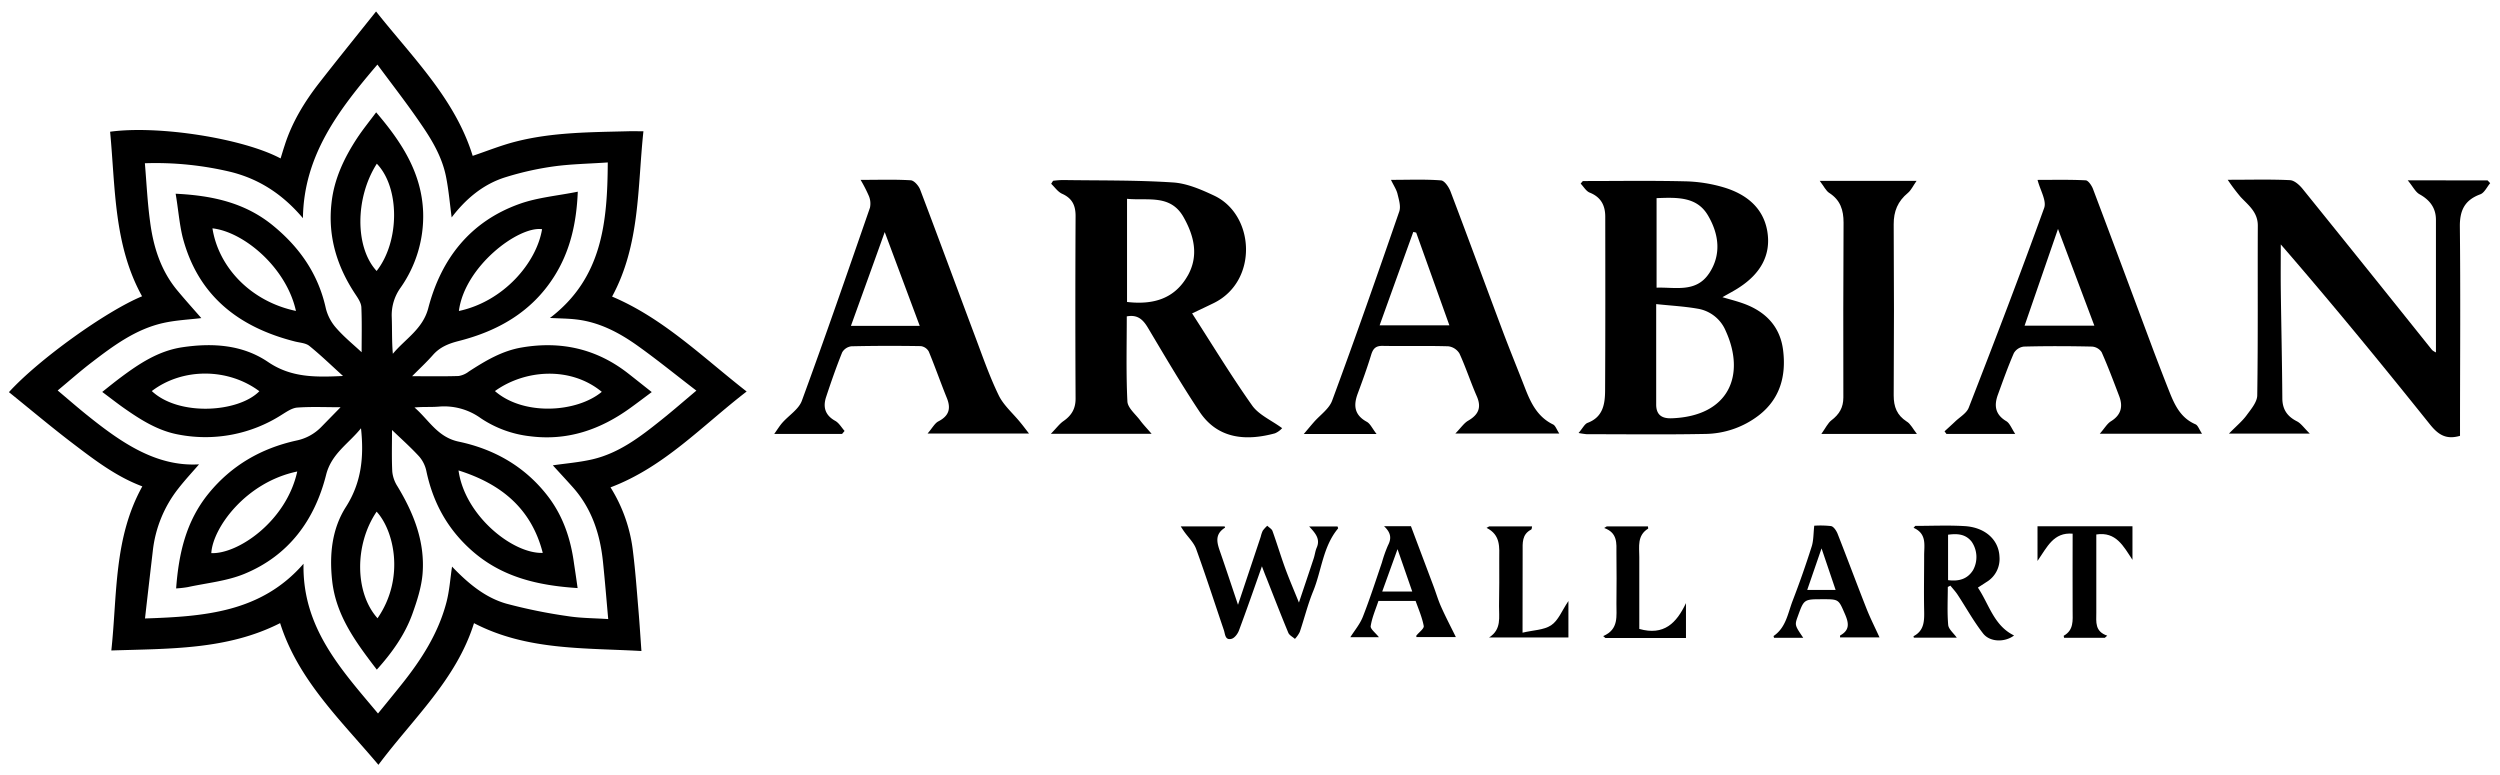
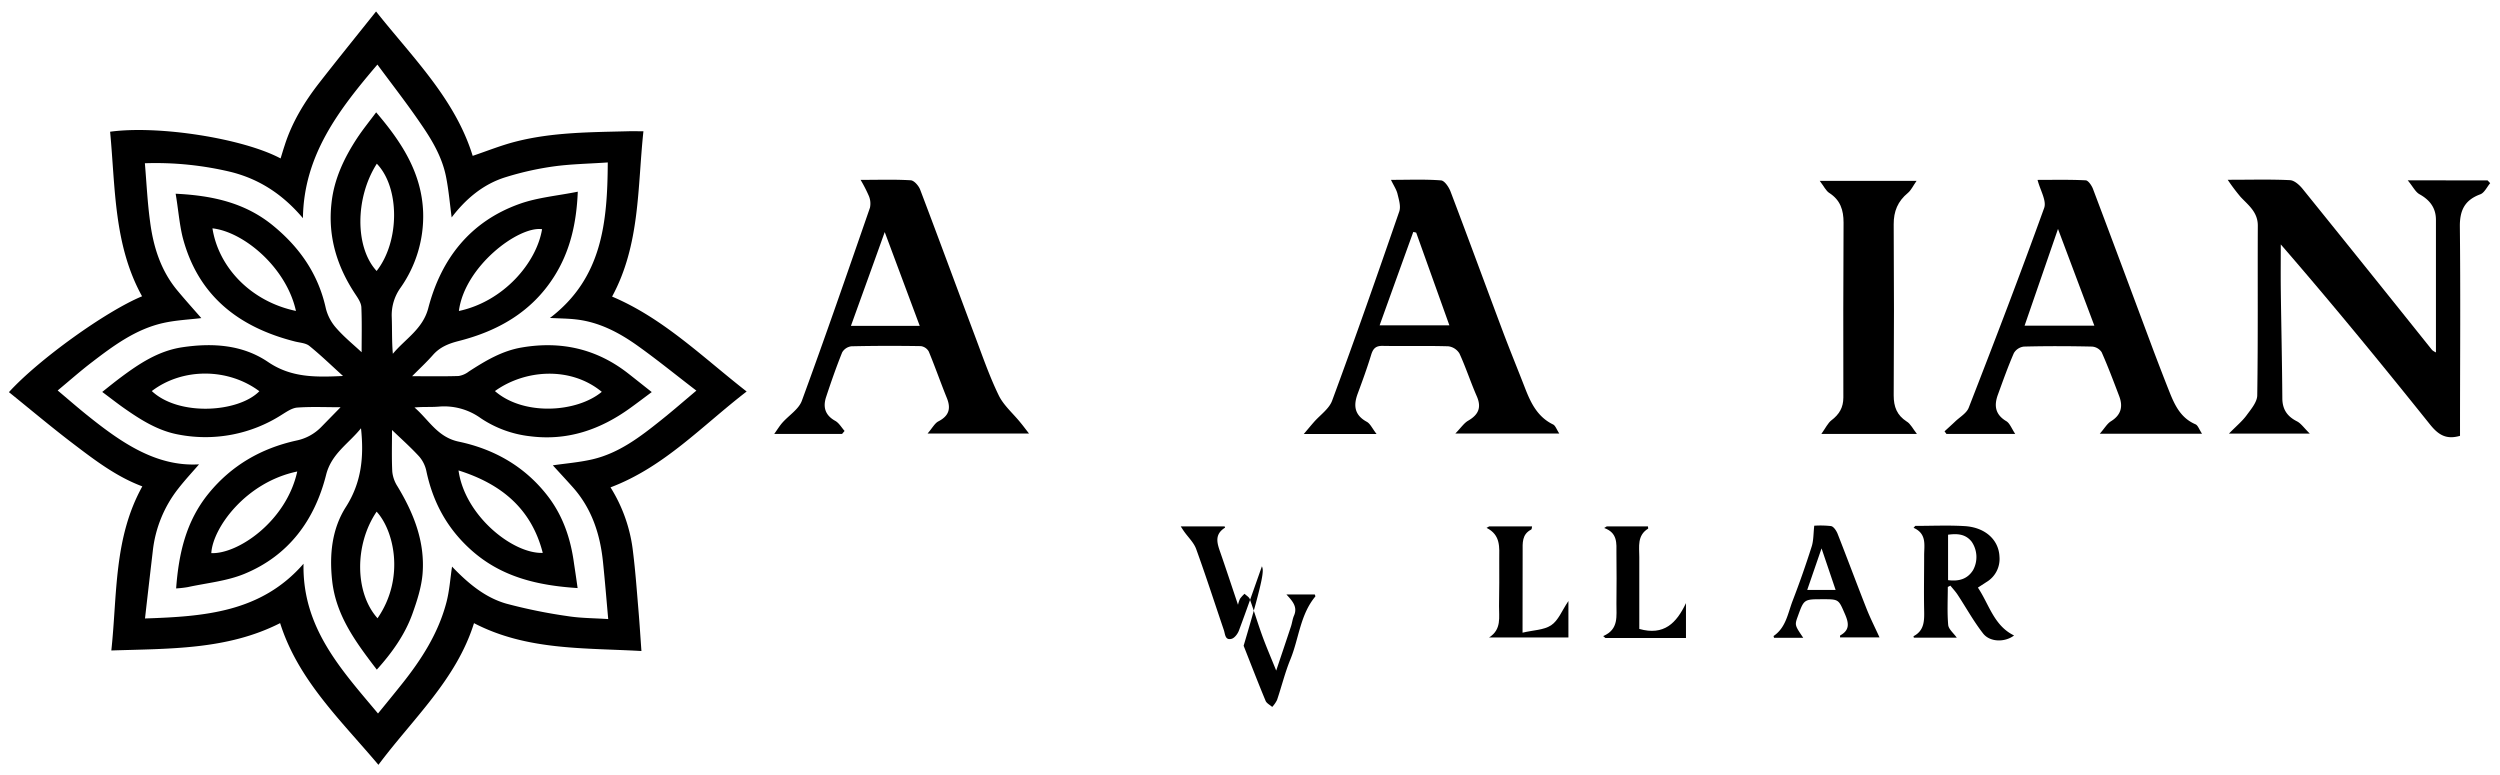
<svg xmlns="http://www.w3.org/2000/svg" viewBox="0 0 967.87 299.92" data-name="Layer 1" id="Layer_1">
  <path d="M963.07,69.85l1,1.06c-1.26,1.49-2.24,3.73-3.83,4.32-6.1,2.24-8,6.3-7.91,12.64.27,25.07.08,50.14.06,75.2v5.66c-5.56,1.63-8.59-.61-11.74-4.55C921.93,140.81,903,117.69,883,94.62c0,5.74-.06,11.47,0,17.2.18,14.1.5,28.21.6,42.31,0,4.36,1.9,7.09,5.68,9,1.57.81,2.67,2.5,4.94,4.73H862.94c2.94-3,5.16-4.81,6.8-7.05s4.12-5.13,4.15-7.74c.33-21.91.12-43.83.22-65.74,0-5.2-3.61-7.85-6.66-11.08a75.33,75.33,0,0,1-5-6.65c9.2,0,16.67-.22,24.11.15,1.7.08,3.67,1.86,4.89,3.37q25.14,31.13,50.13,62.39a6.51,6.51,0,0,0,1.49.93c0-17.35,0-34.33,0-51.33,0-4.57-2.33-7.67-6.35-9.9-1.61-.89-2.57-3-4.58-5.4Z" />
  <path d="M852.52,167.93h-39.6c1.91-2.18,2.85-3.91,4.31-4.82,3.94-2.43,4.76-5.68,3.21-9.75-2.17-5.71-4.32-11.43-6.79-17a4.88,4.88,0,0,0-3.71-2.18c-8.8-.2-17.59-.23-26.39,0a5.21,5.21,0,0,0-3.88,2.51c-2.3,5.28-4.23,10.74-6.21,16.16-1.53,4.22-1,7.67,3.28,10.21,1.33.8,2,2.73,3.44,4.93H753.56c-.24-.33-.49-.68-.74-1,1.37-1.27,2.77-2.51,4.12-3.8,1.81-1.74,4.42-3.2,5.25-5.35,10-25.69,19.86-51.41,29.21-77.34,1-2.8-1.55-6.88-2.57-10.85,5.87,0,12.25-.15,18.6.16,1,0,2.35,2,2.85,3.3,7.93,21,15.74,42,23.6,63.06,2,5.25,4,10.48,6.08,15.7s4.43,10,10,12.39C850.93,164.66,851.4,166.27,852.52,167.93Zm-68.7-41.86h27c-4.61-12.25-9.13-24.3-14.07-37.44Z" />
  <path d="M742.13,168h-37c1.68-2.34,2.51-4.22,3.95-5.32,3-2.29,4.57-4.91,4.57-8.8q-.09-33.84.08-67.72c0-4.84-1.24-8.71-5.52-11.45-1.31-.84-2.07-2.57-3.71-4.69H742c-1.36,1.92-2.1,3.64-3.4,4.7-3.87,3.21-5.49,7.07-5.46,12.14q.21,33.12,0,66.24c0,4.4,1.25,7.63,5,10.07C739.61,164,740.46,165.86,742.13,168Z" />
-   <path d="M690.32,135.55c1.25,9.95-1.16,18.89-9.43,25.27A34.72,34.72,0,0,1,660.1,168c-15.27.3-30.56.1-45.83.1a30,30,0,0,1-3.13-.47c1.62-1.88,2.34-3.49,3.51-3.93,6-2.26,6.73-7.33,6.76-12.54.12-22.42.09-44.84.06-67.27,0-4.32-1.64-7.57-6-9.31-1.42-.56-2.37-2.3-3.52-3.49.29-.35.57-.71.86-1,13.2,0,26.41-.21,39.61.11a56.9,56.9,0,0,1,15.12,2.4c8.35,2.55,15,7.65,16.63,16.73,1.68,9.51-2.8,16.67-10.66,21.84-2,1.35-4.26,2.48-6.67,3.89,2.87.85,5.65,1.54,8.32,2.52C683.6,120.68,689.18,126.45,690.32,135.55Zm-43.18,26.39c22.18-.77,28.84-16.67,20.92-33.94a14.25,14.25,0,0,0-10.87-8.5c-5.16-.9-10.43-1.17-16-1.77,0,13.69,0,26.23,0,38.77C641.15,160.62,643.38,162.07,647.14,161.94Zm14.47-56c4.93-7.32,3.89-15.32-.38-22.55s-11.7-7-19.89-6.68v34.66C648.52,111.12,656.56,113.41,661.61,105.92Z" />
  <path d="M603.68,167.85H563.43c2.27-2.35,3.37-4.07,5-5,3.94-2.3,5.22-5.07,3.3-9.45-2.39-5.45-4.22-11.14-6.7-16.53a5.89,5.89,0,0,0-4.31-2.8c-8.46-.26-16.94,0-25.4-.16-2.68-.05-3.73,1-4.48,3.46-1.54,5.05-3.34,10-5.2,15-1.73,4.64-1.29,8.31,3.51,10.93,1.34.73,2.09,2.53,3.78,4.72H504.76c1.81-2.13,2.83-3.38,3.9-4.59,2.39-2.75,5.88-5.1,7.07-8.31,9-24.31,17.54-48.77,26-73.26.67-2-.16-4.58-.69-6.8-.4-1.66-1.45-3.18-2.53-5.43,6.91,0,13.18-.27,19.39.21,1.36.1,3.05,2.63,3.7,4.38,6.8,17.9,13.39,35.88,20.12,53.82,2.84,7.56,5.9,15,8.83,22.56,2.21,5.64,4.83,10.87,10.7,13.72C602.18,164.76,602.61,166.22,603.68,167.85Zm-69.56-41.91h27c-4.36-12.19-8.6-24-12.85-35.89l-1.12-.26C542.87,101.63,538.6,113.47,534.12,125.94Z" />
-   <path d="M496.38,165.76a7.88,7.88,0,0,1-2.78,2c-10.73,2.92-22,2.5-29.23-8.42-7.05-10.59-13.49-21.6-20-32.52-1.89-3.15-4-5.11-8.14-4.33,0,11.05-.3,22,.24,32.9.12,2.53,3.14,4.95,4.92,7.34,1.12,1.52,2.44,2.89,4.45,5.21h-39c2.24-2.3,3.37-3.88,4.88-4.92,3.1-2.16,4.71-4.76,4.69-8.71q-.18-35.34,0-70.7c0-4.16-1.35-6.86-5.23-8.6-1.65-.75-2.83-2.54-4.22-3.86.25-.39.49-.78.74-1.16a36.21,36.21,0,0,1,3.74-.29c14.26.22,28.55,0,42.76.94C459.54,71,465,73.36,470,75.71c15.82,7.39,17.24,33.1-.09,41.62-2.5,1.22-5,2.4-8.39,4,7.75,12,15.1,24.15,23.27,35.69C487.37,160.63,492.17,162.68,496.38,165.76Zm-36.57-59c4.38-7.74,2.5-15.42-1.58-22.66-5.07-9-13.86-6.33-21.9-7.13v39.94C446.57,118.09,454.78,115.63,459.81,106.74Z" />
  <path d="M398.37,167.83H359.12c1.88-2.18,2.77-4,4.21-4.72,4-2.08,4.92-4.86,3.25-9-2.43-6-4.54-12.06-7-18A4.15,4.15,0,0,0,356.5,134c-9-.14-17.94-.14-26.9.07a4.83,4.83,0,0,0-3.55,2.34c-2.28,5.66-4.29,11.44-6.21,17.24-1.29,3.9-.45,7.07,3.48,9.26,1.5.83,2.46,2.58,3.66,3.93L326,168H299.74c1.41-2,2.18-3.26,3.15-4.35,2.53-2.86,6.34-5.2,7.55-8.51,9.1-24.79,17.71-49.76,26.36-74.71a7.62,7.62,0,0,0-.43-4.58,56.32,56.32,0,0,0-3.19-6.21c7,0,13.21-.22,19.43.16,1.3.09,3.06,2.12,3.63,3.62,7.16,18.83,14.1,37.75,21.19,56.61,2.91,7.73,5.61,15.59,9.21,23,1.91,3.94,5.55,7,8.39,10.53C396,164.71,396.85,165.88,398.37,167.83Zm-68.93-41.68h26.63L342.52,89.84C338,102.5,333.76,114.16,329.44,126.15Z" />
-   <path d="M488.55,219.23c-3,8.52-5.86,16.73-8.9,24.88-.48,1.28-1.67,2.88-2.84,3.2-2.56.7-2.47-1.84-3-3.38-3.56-10.47-6.95-21-10.72-31.39-.9-2.48-3.07-4.51-4.65-6.75-.35-.5-.68-1-1.32-2h17c0,.09.2.47.16.49-4.51,2.8-2.89,6.5-1.61,10.22,2.19,6.34,4.29,12.7,6.62,19.64l8.8-26.34a11.6,11.6,0,0,1,.78-2.33,12.75,12.75,0,0,1,1.76-1.93c.68.68,1.7,1.23,2,2,1.72,4.76,3.17,9.62,4.9,14.38,1.53,4.19,3.31,8.3,5.35,13.36,2.09-6.24,3.94-11.7,5.74-17.17.44-1.34.58-2.8,1.14-4.08,1.47-3.35-.47-5.58-2.93-8.22h11c0,.17.31.65.18.8-5.87,7.06-6.33,16.26-9.64,24.33-2.09,5.1-3.4,10.51-5.18,15.75a11.33,11.33,0,0,1-1.86,2.66c-.87-.78-2.16-1.4-2.56-2.37-2.94-7.07-5.69-14.2-8.5-21.32C489.71,222.34,489.19,220.92,488.55,219.23Z" />
+   <path d="M488.55,219.23c-3,8.52-5.86,16.73-8.9,24.88-.48,1.28-1.67,2.88-2.84,3.2-2.56.7-2.47-1.84-3-3.38-3.56-10.47-6.95-21-10.72-31.39-.9-2.48-3.07-4.51-4.65-6.75-.35-.5-.68-1-1.32-2h17c0,.09.2.47.16.49-4.51,2.8-2.89,6.5-1.61,10.22,2.19,6.34,4.29,12.7,6.62,19.64a11.6,11.6,0,0,1,.78-2.33,12.75,12.75,0,0,1,1.76-1.93c.68.68,1.7,1.23,2,2,1.72,4.76,3.17,9.62,4.9,14.38,1.53,4.19,3.31,8.3,5.35,13.36,2.09-6.24,3.94-11.7,5.74-17.17.44-1.34.58-2.8,1.14-4.08,1.47-3.35-.47-5.58-2.93-8.22h11c0,.17.31.65.18.8-5.87,7.06-6.33,16.26-9.64,24.33-2.09,5.1-3.4,10.51-5.18,15.75a11.33,11.33,0,0,1-1.86,2.66c-.87-.78-2.16-1.4-2.56-2.37-2.94-7.07-5.69-14.2-8.5-21.32C489.71,222.34,489.19,220.92,488.55,219.23Z" />
  <path d="M741.5,203.6c6.36,0,12.74-.3,19.08.08,8,.47,13.24,5.32,13.51,11.84a10.39,10.39,0,0,1-5.09,9.85l-3.26,2.12c4.38,6.53,6.17,14.72,14,18.53-3.46,2.67-9.31,2.69-12-.79-3.67-4.71-6.57-10-9.86-15-.82-1.24-1.85-2.34-2.79-3.5l-1,.51c0,4.9-.27,9.82.15,14.69.14,1.62,2,3.1,3.32,4.93H740.93c0-.15-.16-.53-.1-.56,4.19-2.19,4.18-6,4.1-10-.14-7.1,0-14.2,0-21.29,0-4,1.1-8.37-4.1-10.67Zm12.69,21c4.11.53,7.46-.35,9.67-3.86a10.52,10.52,0,0,0-.52-11c-2.43-3.1-5.69-3.18-9.15-2.73Z" />
  <path d="M698.12,246.92H686.81c-.06-.28-.22-.66-.15-.71,4.79-3.27,5.5-8.78,7.35-13.6q4-10.37,7.37-21c.75-2.33.66-4.93,1-8.08a36.58,36.58,0,0,1,6.48.14c1,.16,2,1.67,2.49,2.8,3.8,9.64,7.4,19.36,11.2,29,1.5,3.82,3.37,7.5,5.1,11.3H712.37c0-.35,0-.72.06-.77,3.75-2.06,3.36-4.76,1.85-8.23-2.49-5.71-2.27-5.8-8.71-5.78-7.16,0-7.16,0-9.5,6.47C694.78,242,694.78,242,698.12,246.92Zm1.54-18.52h11c-1.78-5.27-3.47-10.24-5.45-16.1Z" />
-   <path d="M535.82,203.71h10.42c2.86,7.61,5.8,15.39,8.72,23.18,1,2.64,1.78,5.37,2.93,7.94,1.78,4,3.78,7.81,5.75,11.82H548.36c0-.18-.1-.47,0-.6,1-1.26,3-2.68,2.84-3.69-.62-3.32-2-6.48-3.15-9.71l-14.39,0c-1.07,3.23-2.48,6.41-3,9.73-.18,1.13,1.86,2.61,3.18,4.31H522.78c1.57-2.5,3.7-5,4.84-7.89,2.71-6.9,5-14,7.38-21a51.86,51.86,0,0,1,2.35-6.65C538.7,208.57,538.65,206.35,535.82,203.71ZM546.74,229l-5.69-16.4L535.13,229Z" />
-   <path d="M814.87,246.93H799.11c-.07-.37-.2-.76-.14-.8,3.94-2.2,3.46-5.93,3.45-9.58-.06-9.93,0-19.87,0-29.94-7.4-.61-9.84,5.13-13.6,10.56V203.74h36.76v13c-3.49-5.28-6.34-11-14-9.82v13.26c0,5.68,0,11.37,0,17.05,0,3.53-.66,7.22,4.23,8.87Z" />
  <path d="M589.45,244.94c4.14-1,8.25-1,11.06-2.86s4.2-5.71,6.7-9.4v14.1h-30.7c4.91-3.11,3.77-7.87,3.84-12.19.1-6,.11-12.06.08-18.1,0-4.53.66-9.34-4.91-12.13l1-.56h16.62c-.11.42-.08,1.08-.33,1.21-3.66,1.87-3.33,5.23-3.32,8.52C589.47,223.58,589.45,233.62,589.45,244.94Z" />
  <path d="M620.67,246.26c6.18-2.63,5.06-7.83,5.13-12.55.09-6.51.06-13,0-19.53,0-3.8.52-7.88-4.74-9.77l1-.62H638c0,.43.16.81.07.86-4.34,2.7-3.41,7-3.42,11,0,9.33,0,18.65,0,27.84,9.54,2.7,14.41-2.26,18.07-10V247h-31.2Z" />
  <path d="M108.45,241.24C88,251.63,65.74,251.09,43.1,251.83c2.33-21.46.86-43.47,12-63.53-10-3.73-18.43-10.17-26.84-16.57S11.73,158.48,3.46,151.82C14.87,139.26,41,120.49,55,114.71,44,94.81,44.69,72.64,42.63,51c18.59-2.57,51.43,2.56,66,10.34.53-1.69,1-3.33,1.56-5,2.85-9,7.71-16.95,13.47-24.34,7.12-9.14,14.42-18.14,21.93-27.56C159.79,22.33,176.2,38.3,183,60.34c5.58-1.88,11-4.08,16.66-5.52,14.22-3.64,28.83-3.62,43.38-4,1.85-.06,3.71,0,6.06,0-2.32,21.72-1.23,43.91-12.13,64,19.91,8.43,35.08,23.49,52.09,36.75-17.23,13.26-31.92,29.26-52.7,37.11a59.43,59.43,0,0,1,8.73,25.14c.92,7.41,1.45,14.88,2.08,22.32.44,5.18.76,10.37,1.16,15.9-22.07-1.27-44.37-.14-64.82-10.79-6.83,21.87-23.63,36.94-37,54.85C131.83,278.7,115.41,263.25,108.45,241.24Zm37.88,35c3.27-4,6.32-7.73,9.31-11.48,7.58-9.51,14.08-19.66,17.19-31.55,1.19-4.54,1.49-9.32,2.18-13.85,5.91,6.16,12.52,11.91,21,14.34a202.49,202.49,0,0,0,23.86,4.85c5,.79,10.15.76,15.6,1.12-.68-7.59-1.26-14.74-2-21.87-1.08-10.88-4.33-20.92-11.77-29.24-2.63-2.94-5.32-5.83-7.67-8.41,5.08-.75,10.28-1.15,15.31-2.32,10.32-2.4,18.55-8.73,26.62-15.19,4.49-3.58,8.82-7.36,13.64-11.41-7.85-6-15-11.84-22.52-17.21-7.23-5.18-15-9.33-24.09-10.36-3.16-.36-6.36-.37-10.08-.56,20.34-15.48,22.24-37.2,22.39-60.21-7.43.51-14.34.61-21.13,1.56a117.31,117.31,0,0,0-18.31,4.11c-9,2.75-15.76,8.72-21,15.61-.7-5.15-1.14-10.64-2.23-16-1.51-7.33-5.27-13.77-9.44-19.83C157.81,40.4,151.87,32.8,146.11,25c-15,17.58-28.52,35.17-28.83,59.47-7.7-9.12-16.78-15.12-27.9-17.9A124.93,124.93,0,0,0,56.09,63.2c.66,7.82,1,15.19,2,22.49,1.24,9.76,4.12,19,10.55,26.74,3.2,3.85,6.56,7.57,9.3,10.72-4.64.57-9.87.79-14.88,1.93-10.6,2.41-19.18,8.79-27.61,15.25-4.4,3.37-8.56,7.06-13.12,10.84,4.1,3.45,7.65,6.55,11.32,9.5,13.14,10.55,26.73,20.09,43.41,19.1-2.36,2.74-5.4,6-8.09,9.45a47.44,47.44,0,0,0-9.83,24.22c-1,8.56-2,17.11-3,26,23-.77,45-2.36,61.37-21.19C117,243,132.06,259.17,146.33,276.21Z" />
  <path d="M223.62,227.67c-15.51-1-29.63-4.28-41.33-14.84-9.22-8.3-14.69-18.44-17.22-30.44a12.52,12.52,0,0,0-2.79-5.66c-3.31-3.61-7-6.88-10.51-10.26,0,5.27-.17,10.71.1,16.13a12.88,12.88,0,0,0,2,5.67c6.28,10.37,10.67,21.39,9.74,33.67-.41,5.36-2.17,10.74-4,15.85-2.91,8-7.82,14.89-13.73,21.46-8-10.48-15.75-20.77-17.27-34.29-1.14-10.16-.14-20.2,5.34-28.75,6-9.43,7-19.3,5.81-30.41-4.82,6-11.43,9.81-13.5,18-4.43,17.58-14.48,31.27-31.57,38.34-6.85,2.84-14.59,3.55-22,5.16a42.29,42.29,0,0,1-4.5.51c1-13.48,3.81-26.06,12.66-36.87s20.34-17.39,33.88-20.38a18.6,18.6,0,0,0,9.64-5.25l7.48-7.65c-5.82,0-11.3-.26-16.73.13-2.08.15-4.17,1.63-6.07,2.8a54.71,54.71,0,0,1-39.82,7.67C61.23,166.82,54.54,162.58,48,158c-2.73-1.92-5.36-4-8.42-6.26,2.5-2,4.72-3.79,7-5.5,7.27-5.43,14.71-10.4,24-11.8,11.76-1.75,23.34-1,33.22,5.72,8.94,6.07,18.34,5.91,29,5.4-4.63-4.19-8.67-8.12-13.05-11.65-1.4-1.12-3.66-1.22-5.56-1.7-21.88-5.55-37.62-17.79-43.5-40.44C69.4,86.4,69,80.8,68,75c14.18.69,26.84,3.46,37.63,12.28,10.39,8.49,17.61,18.84,20.52,32.13a18,18,0,0,0,4.06,7.63c3,3.44,6.61,6.36,9.79,9.33,0-5.47.15-11.44-.1-17.39-.07-1.62-1.16-3.32-2.12-4.76-7.27-10.82-10.93-22.6-9.43-35.68,1-9.28,4.94-17.52,10-25.2,2.22-3.35,4.78-6.48,7.28-9.85,9.7,11.33,17.65,23.31,18.19,38.72a48.08,48.08,0,0,1-8.71,29.13,18.21,18.21,0,0,0-3.45,11.3c.18,4.71,0,9.44.43,14.33,4.79-5.78,11.58-9.52,13.72-17.69,5-19.16,16.27-33.55,35.35-40.35,7-2.5,14.7-3.14,22.53-4.72-.5,12.29-3,23.21-9.26,33-8.69,13.63-21.74,21-37,24.85-3.86,1-7.15,2.34-9.82,5.37-2.44,2.77-5.16,5.29-8.07,8.22,6.29,0,12.15.11,18-.08a8.7,8.7,0,0,0,4-1.76c6.37-4.12,12.82-8,20.49-9.29,15.14-2.58,28.89.49,41.09,10,2.93,2.29,5.83,4.61,9.2,7.27-2.94,2.19-5.63,4.24-8.37,6.21-11.57,8.35-24.22,12.73-38.7,10.9a42.81,42.81,0,0,1-19.13-7,24.21,24.21,0,0,0-16.36-4.47c-3,.24-6.08,0-9.29.33,5.49,4.68,8.84,11.47,17.12,13.22,13.55,2.86,25.29,9.42,34.09,20.58,6.23,7.89,9.27,16.95,10.57,26.74C222.73,221.43,223.18,224.5,223.62,227.67ZM115.08,182.54c-20,4.16-32.72,21.89-33.27,31.6C92,214.59,110.81,201.92,115.08,182.54Zm62.44-.41c2.41,17.5,21,32.34,32.61,31.92C205.72,196.85,194,187.32,177.52,182.13Zm.14-61.73c17.31-3.7,30.06-18.64,32.2-31.67C200.72,87.44,179.86,103.14,177.66,120.4Zm-63.08,0c-3.72-16.86-20.18-30.62-32.33-32C84.59,103.39,97,116.69,114.58,120.38Zm-55.81,31c10.55,9.89,33.62,8.28,41.64.06C88.24,142.38,70.6,142.36,58.77,151.4Zm132.84,0c11.1,9.68,31.67,8.34,41.37.3C220.84,141.71,203.17,143.08,191.61,151.4Zm-45.74-88c-8.46,13.25-8.44,32.45-.06,41.51C154.76,93.53,154.87,72.69,145.87,63.36Zm.26,176c10.81-15.67,6.32-34.12-.32-41.31C137.22,210.73,137.29,229.42,146.13,239.32Z" />
</svg>